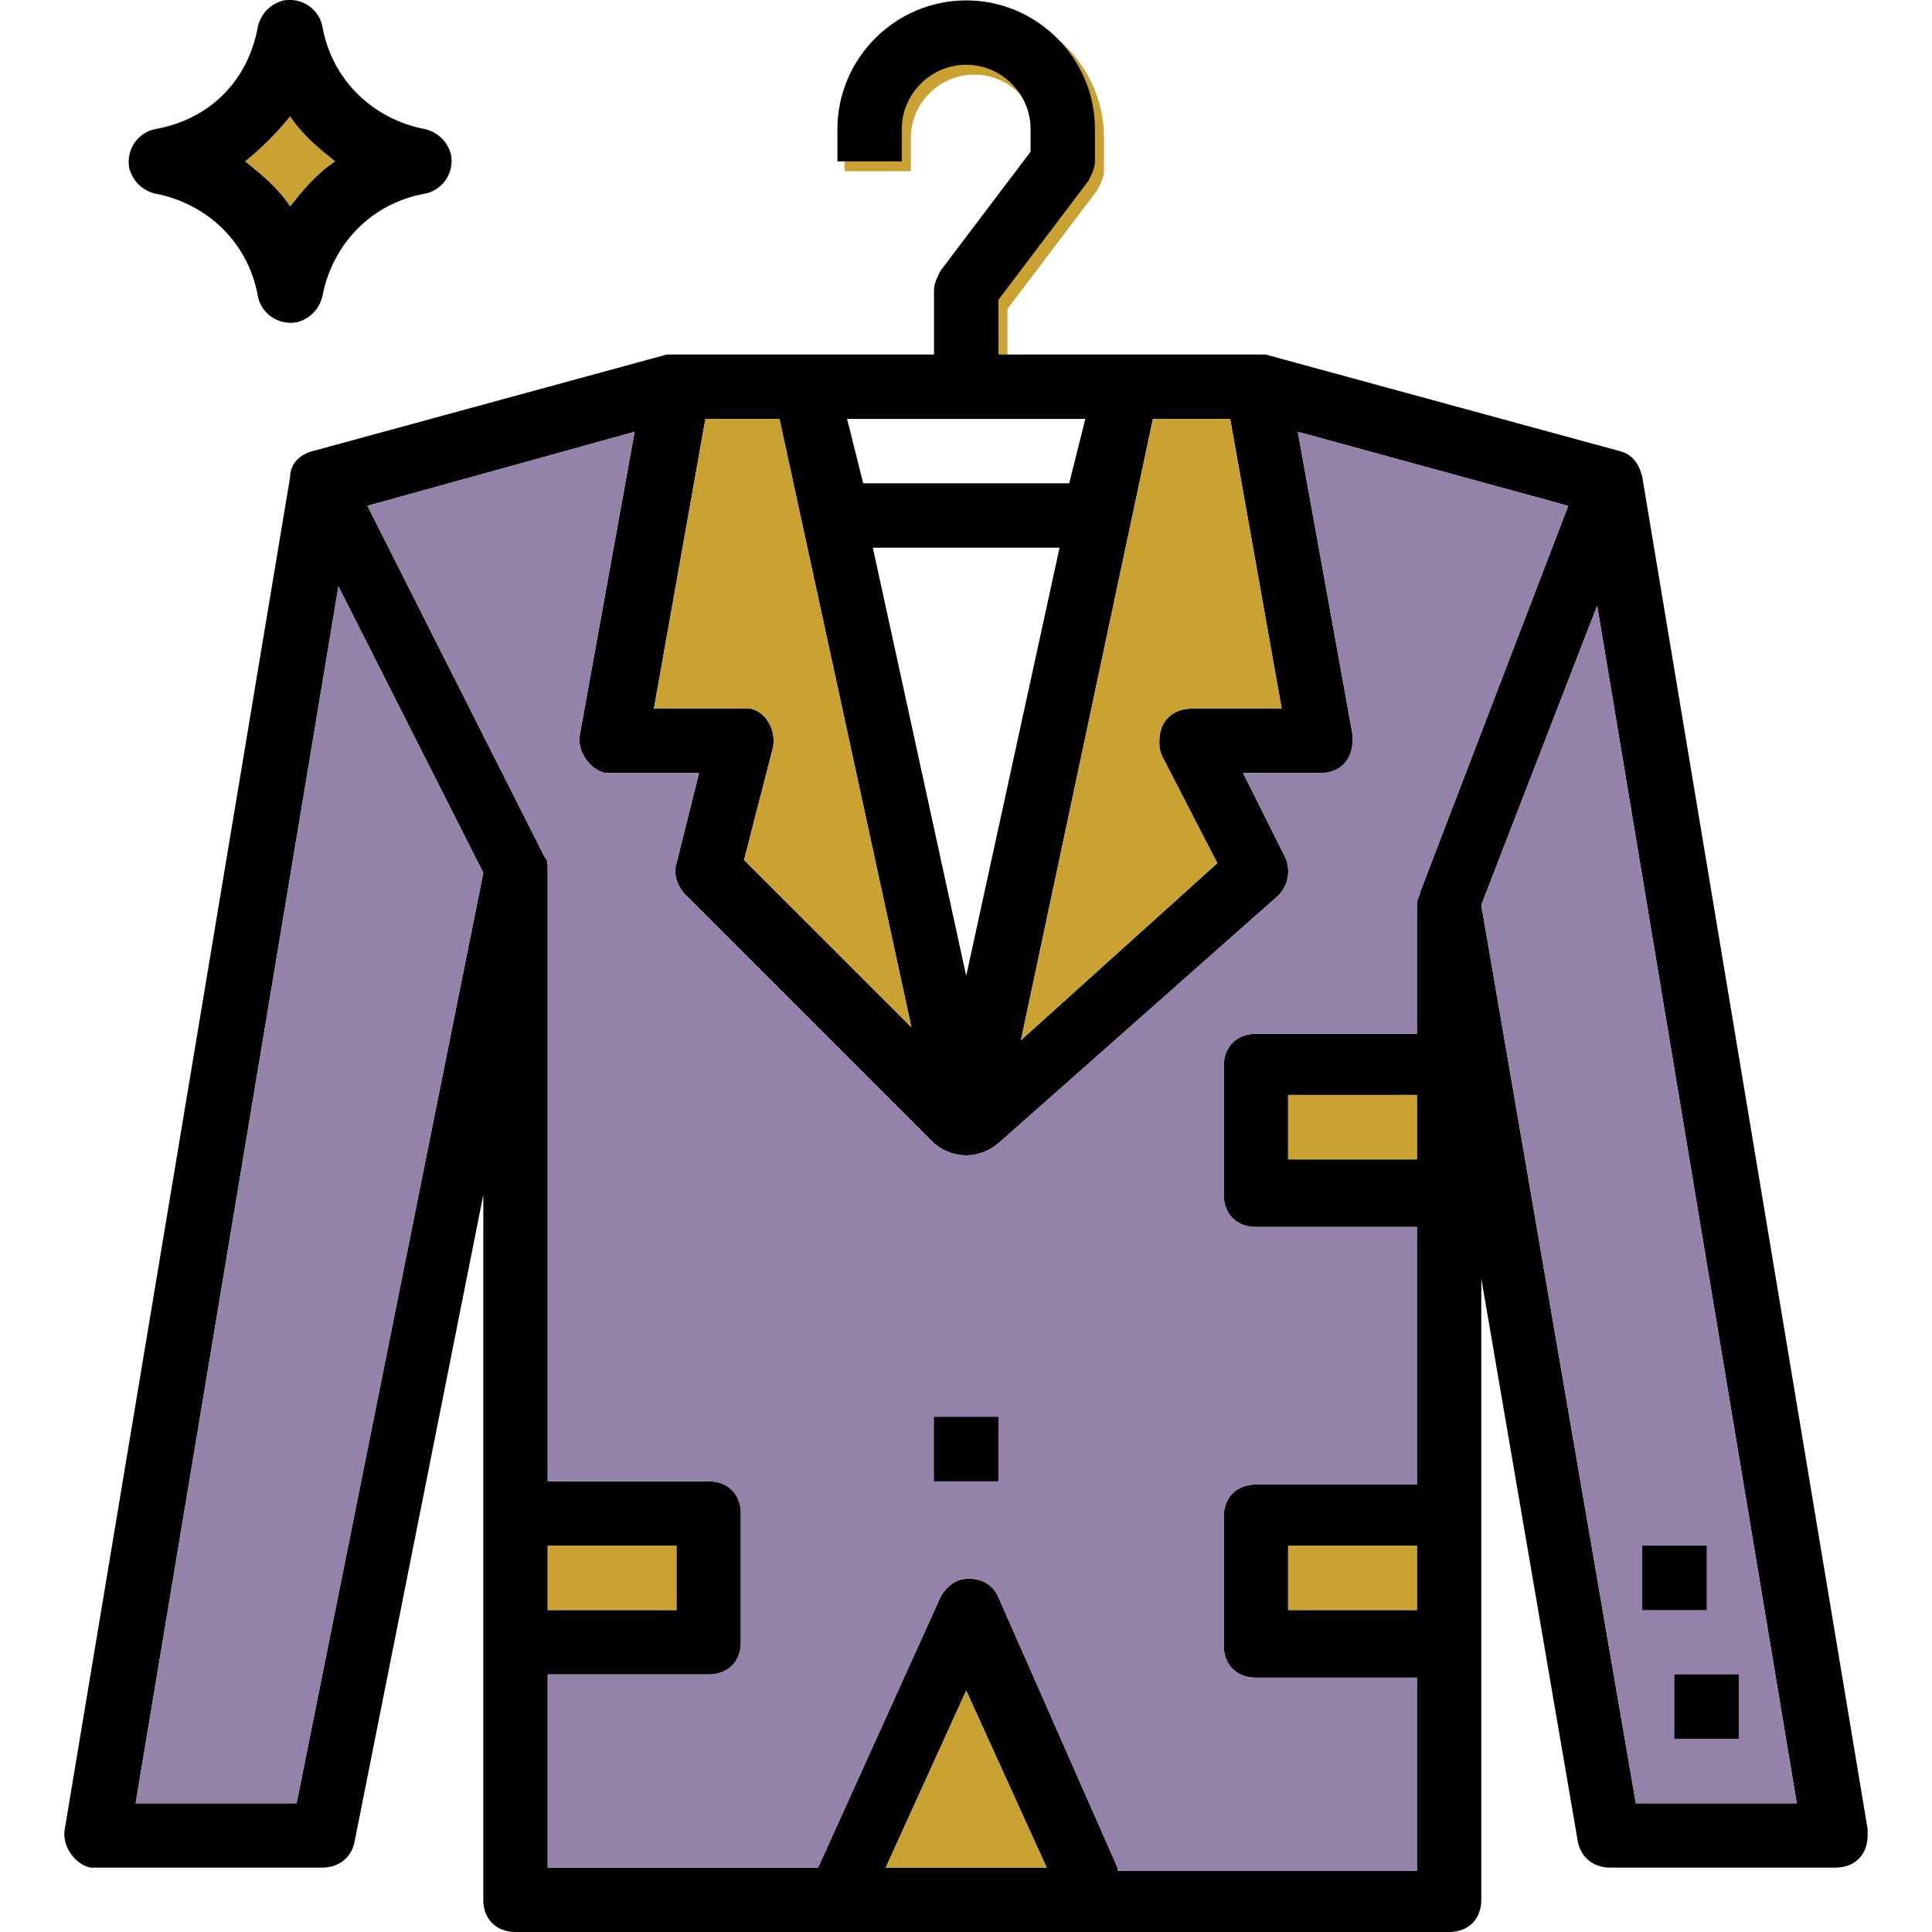
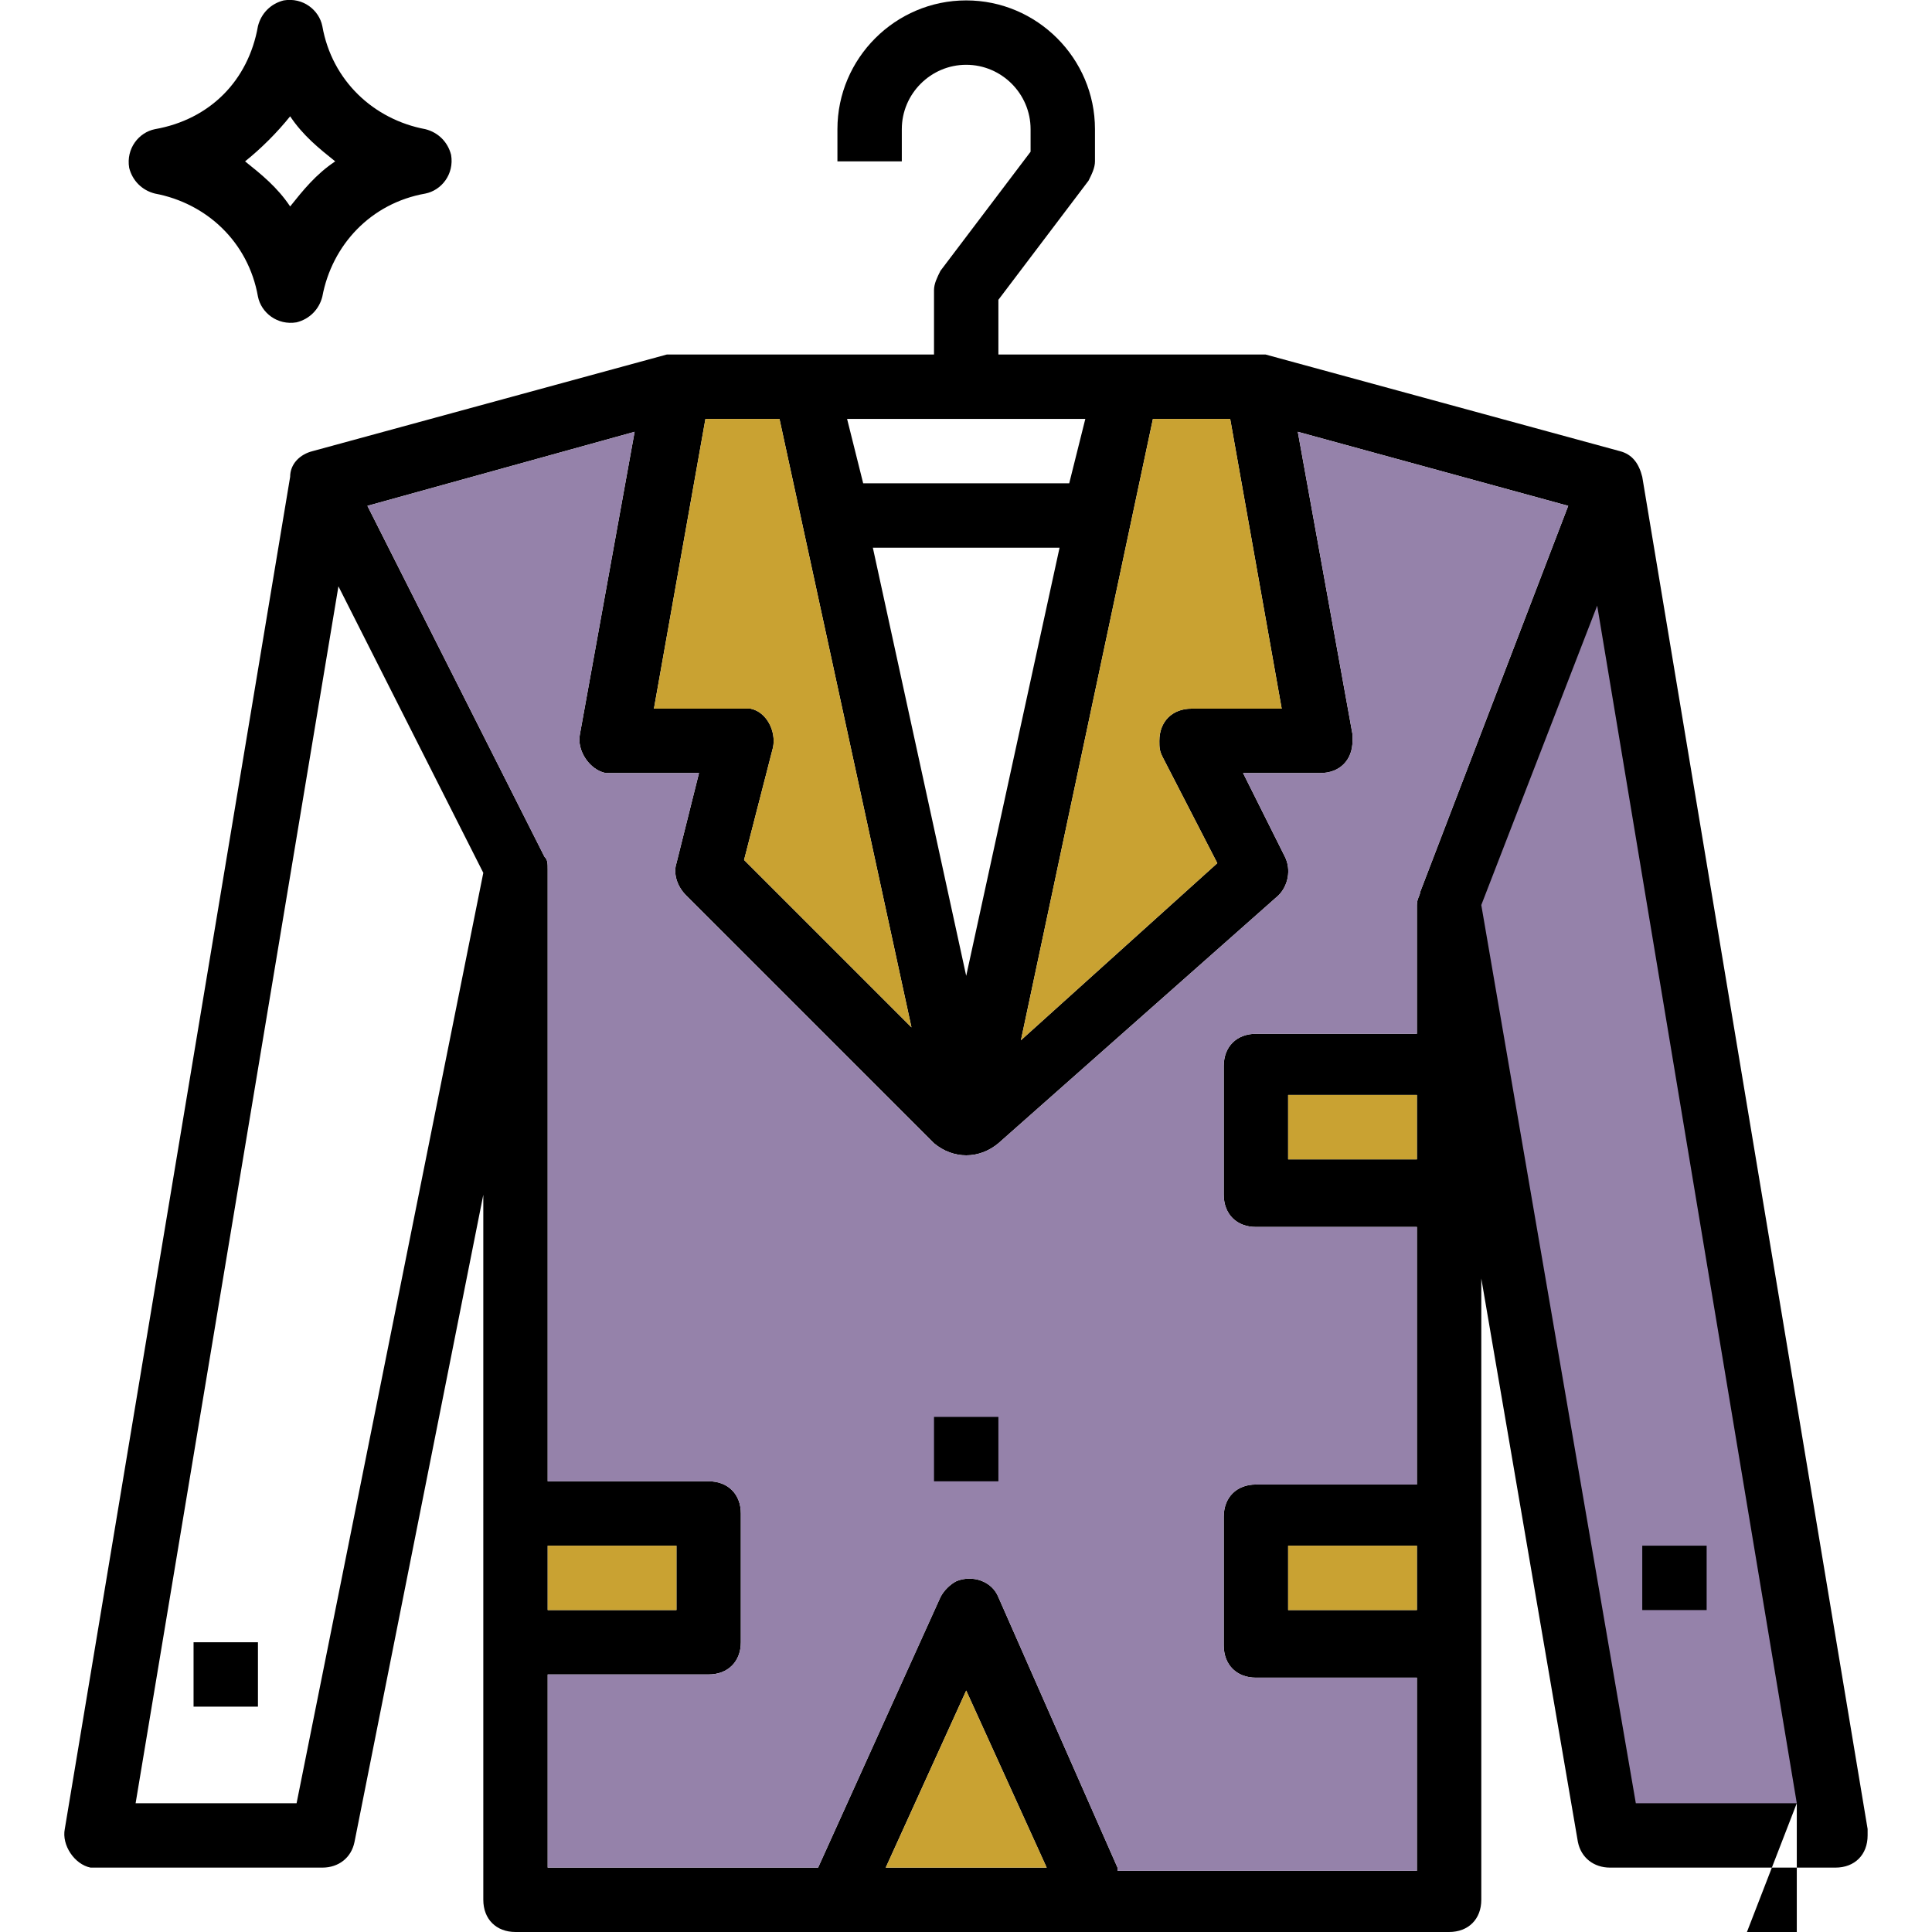
<svg xmlns="http://www.w3.org/2000/svg" version="1.1" id="Capa_1" x="0px" y="0px" viewBox="0 0 480.1 480.1" style="enable-background:new 0 0 480.1 480.1;" xml:space="preserve">
  <style type="text/css">
	.st0{fill:#C9A232;stroke:#C9A232;stroke-width:0.5;stroke-linecap:round;stroke-linejoin:round;}
	.st1{fill:#9582AA;}
	.st2{fill:#C9A232;}
</style>
-   <path class="st0" d="M250.1,90.3V76.7l22.4-29.6c0.8-1.6,1.6-3.2,1.6-4.8v-8c0-17.6-14.4-32-32-32s-32,14.4-32,32v8h16v-8  c0-8.8,7.2-16,16-16s16,7.2,16,16v5.6l-22.4,29.6c-0.8,1.6-1.6,3.2-1.6,4.8v16" />
  <g>
    <g>
      <rect x="232.1" y="312.1" width="16" height="16" />
    </g>
  </g>
  <g>
    <g>
      <rect x="48.1" y="408.1" width="16" height="16" />
    </g>
  </g>
  <g>
    <g>
-       <rect x="56.1" y="376.1" width="16" height="16" />
-     </g>
+       </g>
  </g>
  <g>
    <g id="XMLID_1_">
      <g>
-         <path d="M464.1,454.5c0,0.8,0,0.8,0,1.6c0,4.8-3.2,8-8,8h-56c-4,0-7.2-2.4-8-6.4l-24-140v154.4c0,4.8-3.2,8-8,8h-232     c-4.8,0-8-3.2-8-8V296.9l-32,160.8c-0.8,4-4,6.4-8,6.4h-56c-0.8,0-0.8,0-1.6,0c-4-0.8-7.2-5.6-6.4-9.6l56-336     c0-3.2,2.4-5.6,5.6-6.4l88-24c0.8,0,1.6,0,2.4,0h64v-16c0-1.6,0.8-3.2,1.6-4.8l22.4-29.6v-5.6c0-8.8-7.2-16-16-16     c-8.8,0-16,7.2-16,16v8h-16v-8c0-17.6,14.4-32,32-32s32,14.4,32,32v8c0,1.6-0.8,3.2-1.6,4.8l-22.4,29.6v13.6h64     c0.8,0,1.6,0,2.4,0l88,24c3.2,0.8,4.8,3.2,5.6,6.4L464.1,454.5z M446.5,448.1l-49.6-297.6l-28.8,74.4l38.4,223.2H446.5z      M352.9,221.7l36.8-96l-67.2-18.4l13.6,75.2c0,0.8,0,0.8,0,1.6c0,4.8-3.2,8-8,8h-19.2l10.4,20.8c1.6,3.2,0.8,7.2-1.6,9.6     l-69.6,61.6c-4.8,4-11.2,4-16,0l-61.6-61.6c-2.4-2.4-3.2-5.6-2.4-8l5.6-22.4h-21.6c-0.8,0-0.8,0-1.6,0c-4-0.8-7.2-5.6-6.4-9.6     l13.6-75.2l-66.4,18.4l44,87.2c0.8,0.8,0.8,1.6,0.8,3.2v152h40c4.8,0,8,3.2,8,8v32c0,4.8-3.2,8-8,8h-40v48h67.2l30.4-67.2     c0.8-1.6,2.4-3.2,4-4c4-1.6,8.8,0,10.4,4l29.6,67.2v0.8h74.4v-48h-40c-4.8,0-8-3.2-8-8v-32c0-4.8,3.2-8,8-8h40v-64h-40     c-4.8,0-8-3.2-8-8v-32c0-4.8,3.2-8,8-8h40v-32C352.1,223.3,352.9,222.5,352.9,221.7z M352.1,400.1v-16h-32v16H352.1z      M352.1,288.1v-16h-32v16H352.1z M318.5,176.1l-12.8-72h-19.2l-32.8,154.4l48.8-44l-13.6-26.4c-0.8-1.6-0.8-2.4-0.8-4     c0-4.8,3.2-8,8-8H318.5z M265.7,120.1l4-16h-59.2l4,16H265.7z M240.1,242.5l23.2-106.4h-46.4L240.1,242.5z M260.1,464.1l-20-44     l-20,44H260.1z M226.5,255.3l-32.8-151.2h-18.4l-12.8,72h22.4c0,0,0.8,0,1.6,0c4,0.8,6.4,5.6,5.6,9.6l-7.2,28L226.5,255.3z      M168.1,400.1v-16h-32v16H168.1z M120.1,216.9l-36-71.2L33.7,448.1h40L120.1,216.9z" />
+         <path d="M464.1,454.5c0,0.8,0,0.8,0,1.6c0,4.8-3.2,8-8,8h-56c-4,0-7.2-2.4-8-6.4l-24-140v154.4c0,4.8-3.2,8-8,8h-232     c-4.8,0-8-3.2-8-8V296.9l-32,160.8c-0.8,4-4,6.4-8,6.4h-56c-0.8,0-0.8,0-1.6,0c-4-0.8-7.2-5.6-6.4-9.6l56-336     c0-3.2,2.4-5.6,5.6-6.4l88-24c0.8,0,1.6,0,2.4,0h64v-16c0-1.6,0.8-3.2,1.6-4.8l22.4-29.6v-5.6c0-8.8-7.2-16-16-16     c-8.8,0-16,7.2-16,16v8h-16v-8c0-17.6,14.4-32,32-32s32,14.4,32,32v8c0,1.6-0.8,3.2-1.6,4.8l-22.4,29.6v13.6h64     c0.8,0,1.6,0,2.4,0l88,24c3.2,0.8,4.8,3.2,5.6,6.4L464.1,454.5z M446.5,448.1l-28.8,74.4l38.4,223.2H446.5z      M352.9,221.7l36.8-96l-67.2-18.4l13.6,75.2c0,0.8,0,0.8,0,1.6c0,4.8-3.2,8-8,8h-19.2l10.4,20.8c1.6,3.2,0.8,7.2-1.6,9.6     l-69.6,61.6c-4.8,4-11.2,4-16,0l-61.6-61.6c-2.4-2.4-3.2-5.6-2.4-8l5.6-22.4h-21.6c-0.8,0-0.8,0-1.6,0c-4-0.8-7.2-5.6-6.4-9.6     l13.6-75.2l-66.4,18.4l44,87.2c0.8,0.8,0.8,1.6,0.8,3.2v152h40c4.8,0,8,3.2,8,8v32c0,4.8-3.2,8-8,8h-40v48h67.2l30.4-67.2     c0.8-1.6,2.4-3.2,4-4c4-1.6,8.8,0,10.4,4l29.6,67.2v0.8h74.4v-48h-40c-4.8,0-8-3.2-8-8v-32c0-4.8,3.2-8,8-8h40v-64h-40     c-4.8,0-8-3.2-8-8v-32c0-4.8,3.2-8,8-8h40v-32C352.1,223.3,352.9,222.5,352.9,221.7z M352.1,400.1v-16h-32v16H352.1z      M352.1,288.1v-16h-32v16H352.1z M318.5,176.1l-12.8-72h-19.2l-32.8,154.4l48.8-44l-13.6-26.4c-0.8-1.6-0.8-2.4-0.8-4     c0-4.8,3.2-8,8-8H318.5z M265.7,120.1l4-16h-59.2l4,16H265.7z M240.1,242.5l23.2-106.4h-46.4L240.1,242.5z M260.1,464.1l-20-44     l-20,44H260.1z M226.5,255.3l-32.8-151.2h-18.4l-12.8,72h22.4c0,0,0.8,0,1.6,0c4,0.8,6.4,5.6,5.6,9.6l-7.2,28L226.5,255.3z      M168.1,400.1v-16h-32v16H168.1z M120.1,216.9l-36-71.2L33.7,448.1h40L120.1,216.9z" />
        <polygon class="st1" points="396.9,150.5 446.5,448.1 406.5,448.1 368.1,224.9    " />
        <path class="st1" d="M389.7,125.7l-36.8,96c0,0.8-0.8,1.6-0.8,3.2v32h-40c-4.8,0-8,3.2-8,8v32c0,4.8,3.2,8,8,8h40v64h-40     c-4.8,0-8,3.2-8,8v32c0,4.8,3.2,8,8,8h40v48h-74.4v-0.8l-29.6-67.2c-1.6-4-6.4-5.6-10.4-4c-1.6,0.8-3.2,2.4-4,4l-30.4,67.2h-67.2     v-48h40c4.8,0,8-3.2,8-8v-32c0-4.8-3.2-8-8-8h-40v-152c0-1.6,0-2.4-0.8-3.2l-44-87.2l66.4-18.4l-13.6,75.2     c-0.8,4,2.4,8.8,6.4,9.6c0.8,0,0.8,0,1.6,0h21.6l-5.6,22.4c-0.8,2.4,0,5.6,2.4,8l61.6,61.6c4.8,4,11.2,4,16,0l69.6-61.6     c2.4-2.4,3.2-6.4,1.6-9.6l-10.4-20.8h19.2c4.8,0,8-3.2,8-8c0-0.8,0-0.8,0-1.6l-13.6-75.2L389.7,125.7z" />
        <rect x="320.1" y="384.1" class="st2" width="32" height="16" />
        <rect x="320.1" y="272.1" class="st2" width="32" height="16" />
        <path class="st2" d="M305.7,104.1l12.8,72h-22.4c-4.8,0-8,3.2-8,8c0,1.6,0,2.4,0.8,4l13.6,26.4l-48.8,44l32.8-154.4H305.7z" />
        <polygon class="st2" points="240.1,420.1 260.1,464.1 220.1,464.1    " />
        <path class="st2" d="M193.7,104.1l32.8,151.2l-41.6-41.6l7.2-28c0.8-4-1.6-8.8-5.6-9.6c-0.8,0-1.6,0-1.6,0h-22.4l12.8-72H193.7z" />
        <rect x="136.1" y="384.1" class="st2" width="32" height="16" />
-         <polygon class="st1" points="84.1,145.7 120.1,216.9 73.7,448.1 33.7,448.1    " />
      </g>
      <g>
		</g>
    </g>
  </g>
  <g>
    <g>
-       <rect x="416.1" y="416.1" width="16" height="16" />
-     </g>
+       </g>
  </g>
  <g>
    <g>
      <rect x="408.1" y="384.1" width="16" height="16" />
    </g>
  </g>
  <g>
    <g>
      <rect x="232.1" y="352.1" width="16" height="16" />
    </g>
  </g>
  <g>
    <g id="XMLID_2_">
      <g>
-         <path class="st2" d="M72.1,28.9c3.2,4.8,7.2,8,11.2,11.2c-4.8,3.2-8,7.2-11.2,11.2c-3.2-4.8-7.2-8-11.2-11.2     C64.9,36.9,68.9,32.9,72.1,28.9z" />
        <path d="M112.1,38.5c0.8,4.8-2.4,8.8-6.4,9.6c-13.6,2.4-23.2,12.8-25.6,25.6c-0.8,3.2-3.2,5.6-6.4,6.4c-4.8,0.8-8.8-2.4-9.6-6.4     c-2.4-13.6-12.8-23.2-25.6-25.6c-3.2-0.8-5.6-3.2-6.4-6.4c-0.8-4.8,2.4-8.8,6.4-9.6c13.6-2.4,23.2-12,25.6-25.6     c0.8-3.2,3.2-5.6,6.4-6.4c4.8-0.8,8.8,2.4,9.6,6.4c2.4,13.6,12.8,23.2,25.6,25.6C108.9,32.9,111.3,35.3,112.1,38.5z M83.3,40.1     c-4-3.2-8-6.4-11.2-11.2c-3.2,4-7.2,8-11.2,11.2c4,3.2,8,6.4,11.2,11.2C75.3,47.3,78.5,43.3,83.3,40.1z" />
      </g>
      <g>
		</g>
    </g>
  </g>
</svg>